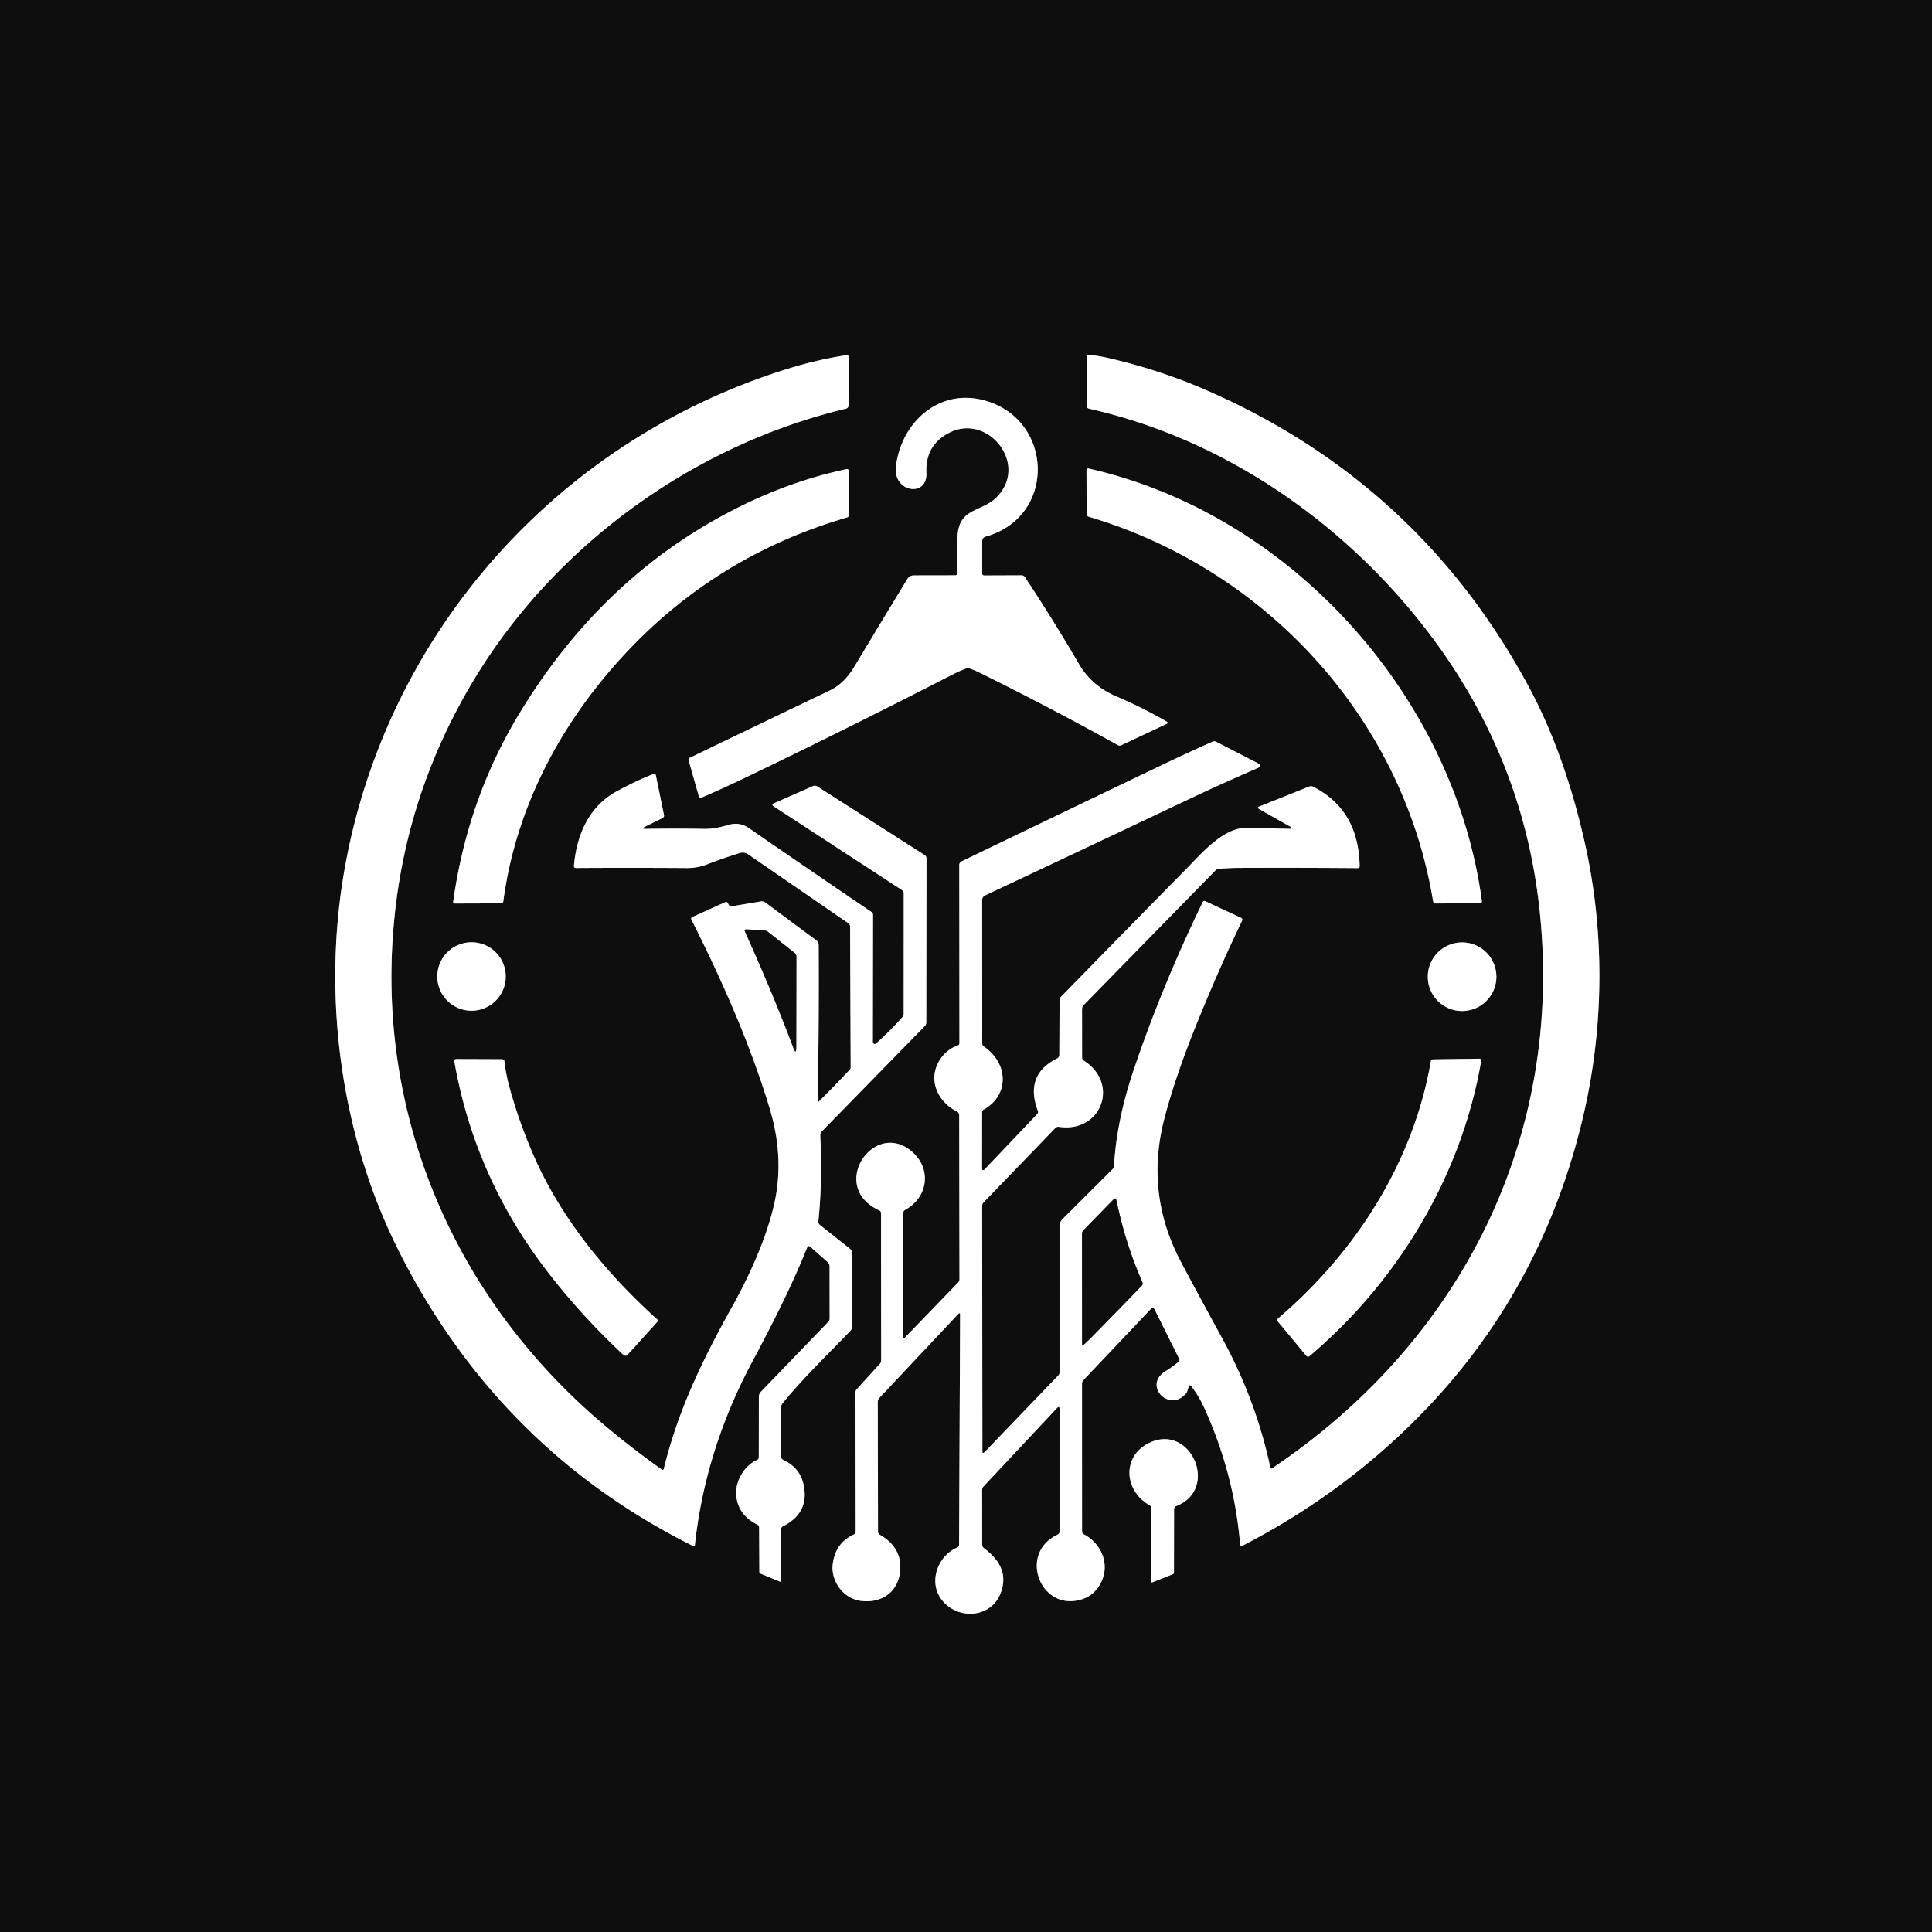
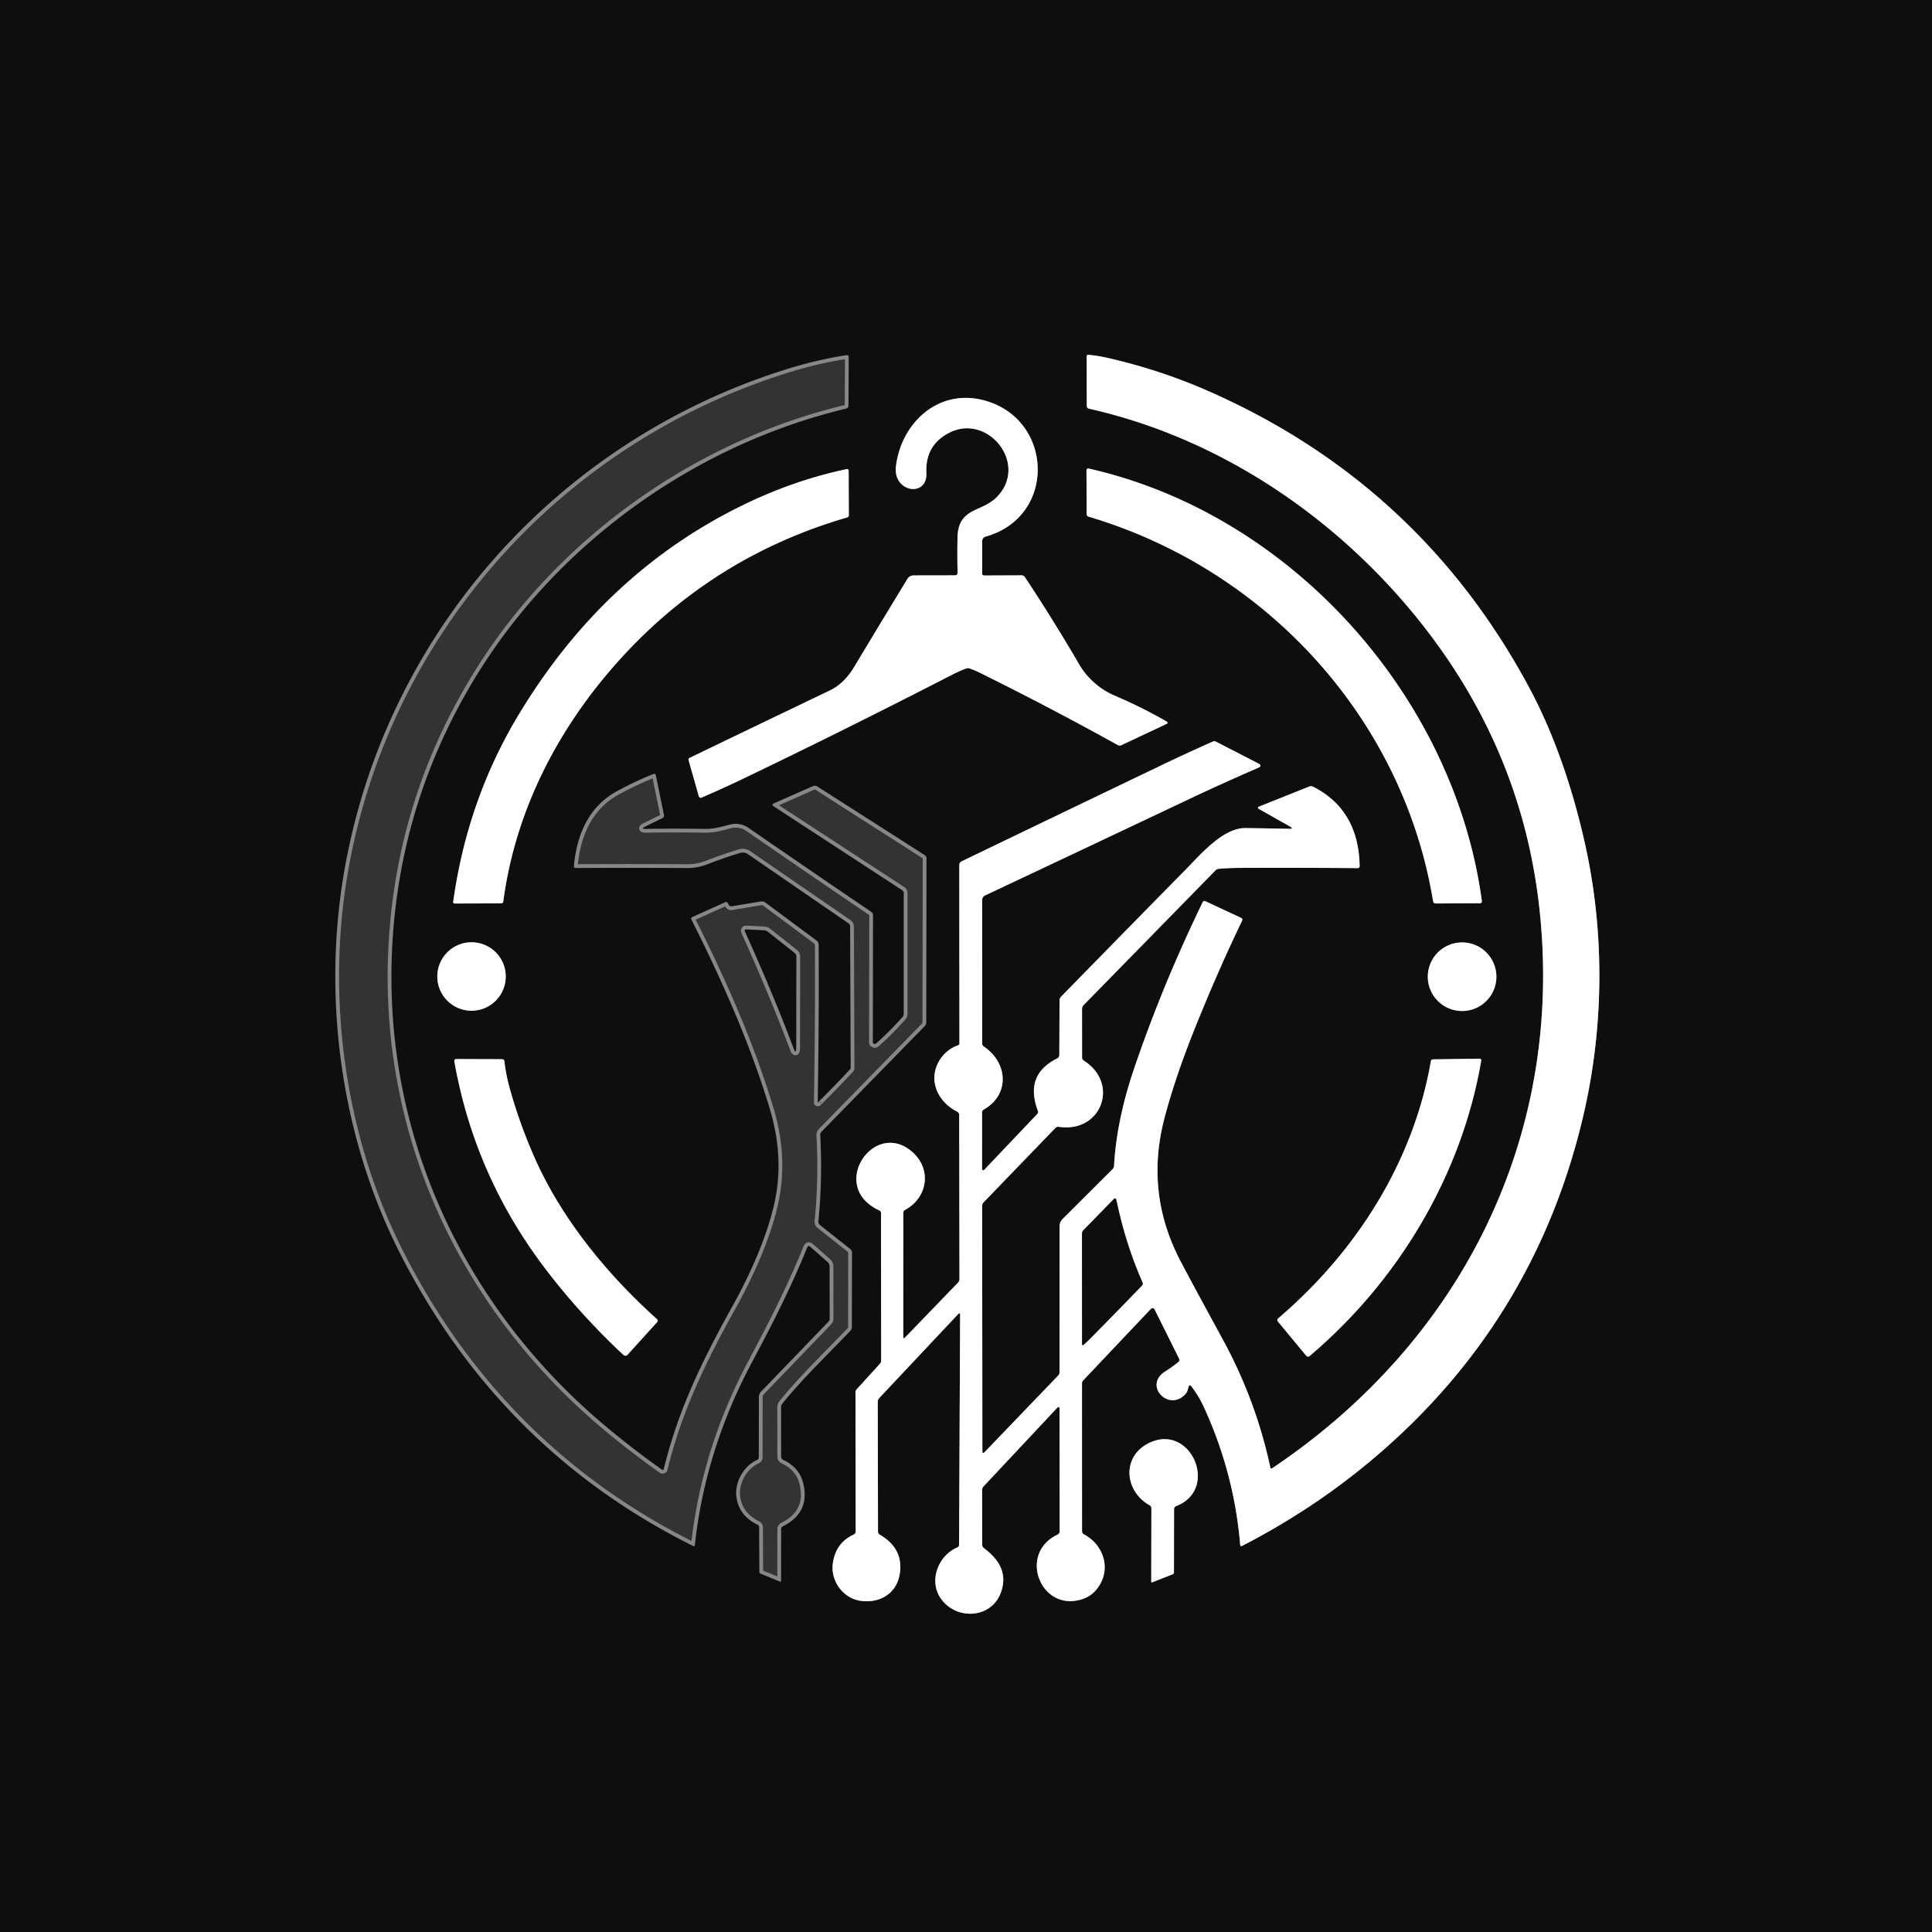
<svg xmlns="http://www.w3.org/2000/svg" version="1.1" viewBox="0.00 0.00 512.00 512.00">
  <rect x="0.00" y="0.00" width="512.00" height="512.00" fill="#333333" stroke="none" />
  <g stroke-width="2.00" fill="none" stroke-linecap="butt">
    <path stroke="#878787" vector-effect="non-scaling-stroke" d="   M 216.70 292.14   Q 217.07 270.17 216.95 250.35   A 1.40 1.39 -72.2 0 0 216.39 249.25   L 202.81 239.17   Q 202.29 238.79 201.65 238.89   L 193.99 240.17   Q 193.35 240.28 193.07 239.70   L 192.92 239.40   Q 192.67 238.88 192.13 239.12   L 183.44 243.04   A 0.46 0.46 0.0 0 0 183.22 243.67   C 191.29 259.68 198.81 276.60 203.99 293.80   Q 207.95 306.95 205.16 319.15   C 202.96 328.76 198.22 338.77 194.14 346.10   C 185.96 360.79 179.71 373.79 175.90 389.30   A 0.31 0.30 23.7 0 1 175.43 389.48   Q 167.93 384.17 160.84 378.26   C 122.73 346.48 101.27 300.33 103.96 250.53   Q 105.99 212.93 125.31 180.61   C 146.71 144.79 183.45 118.03 224.22 108.29   A 0.83 0.83 0.0 0 0 224.86 107.48   L 224.92 94.71   Q 224.93 94.03 224.26 94.13   Q 216.64 95.32 209.03 97.66   C 147.61 116.61 101.75 168.26 91.08 231.76   C 85.52 264.88 90.37 301.40 106.01 332.15   Q 132.50 384.23 183.76 409.74   A 0.27 0.26 -74.1 0 0 184.14 409.52   C 185.97 392.39 191.22 376.10 199.36 360.86   C 204.60 351.03 209.64 341.18 213.90 330.63   Q 214.19 329.91 214.77 330.43   L 219.30 334.43   Q 219.85 334.92 219.85 335.66   L 219.87 349.42   Q 219.87 349.94 219.52 350.30   L 201.65 368.84   A 1.93 1.90 -23.3 0 0 201.11 370.17   L 201.09 386.20   Q 201.09 386.70 200.64 386.90   C 197.06 388.49 194.67 392.85 195.15 396.65   Q 195.77 401.59 200.70 404.04   Q 201.18 404.27 201.18 404.81   L 201.24 416.59   A 0.46 0.46 0.0 0 0 201.54 417.02   L 206.79 419.18   A 0.15 0.15 0.0 0 0 206.99 419.04   L 207.01 405.28   Q 207.01 404.72 207.50 404.47   Q 214.72 400.84 212.88 393.15   Q 211.86 388.91 207.56 386.88   Q 207.01 386.62 207.01 386.01   L 206.99 372.99   A 1.71 1.67 65.0 0 1 207.36 371.93   C 212.84 365.15 219.44 358.90 225.36 352.67   Q 225.75 352.27 225.75 351.72   L 225.79 332.07   Q 225.80 331.38 225.26 330.95   L 217.32 324.66   Q 216.82 324.26 216.88 323.62   Q 218.00 312.44 217.37 300.89   Q 217.34 300.29 217.76 299.86   L 245.07 271.93   A 1.38 1.36 67.7 0 0 245.47 270.96   L 245.53 227.52   Q 245.53 226.91 245.01 226.58   L 216.64 208.45   Q 216.05 208.07 215.40 208.35   L 205.10 212.89   Q 204.34 213.23 205.04 213.69   L 239.04 235.88   Q 239.50 236.18 239.50 236.73   L 239.49 268.72   A 1.21 1.15 -25.3 0 1 239.19 269.50   Q 235.83 273.31 232.16 276.54   A 0.51 0.51 0.0 0 1 231.31 276.15   L 231.36 242.51   Q 231.36 241.97 230.92 241.67   Q 215.27 231.06 198.31 219.36   C 196.90 218.39 195.08 218.08 193.46 218.52   C 191.21 219.12 189.13 219.71 186.72 219.67   Q 178.59 219.54 171.20 219.67   Q 169.65 219.70 171.04 219.02   L 175.55 216.81   Q 176.07 216.55 175.96 215.98   L 173.81 205.47   Q 173.70 204.92 173.18 205.12   Q 168.47 206.96 163.41 209.73   C 156.02 213.78 152.83 221.27 152.10 229.44   Q 152.05 230.03 152.64 230.03   Q 166.72 229.94 182.00 230.04   Q 184.84 230.06 187.46 229.04   Q 191.66 227.40 196.12 226.04   A 2.48 2.46 -35.8 0 1 198.23 226.37   L 224.80 244.65   A 1.11 1.11 0.0 0 1 225.29 245.57   L 225.44 282.92   Q 225.44 283.22 225.23 283.44   Q 221.00 287.97 216.76 292.16   A 0.04 0.03 -24.2 0 1 216.70 292.14" />
    <path stroke="#878787" vector-effect="non-scaling-stroke" d="   M 341.64 219.65   Q 336.41 219.53 330.04 219.45   C 324.15 219.38 318.19 226.41 314.33 230.34   Q 297.89 247.04 281.20 264.13   Q 280.80 264.55 280.79 265.13   L 280.73 279.61   A 0.98 0.97 -13.4 0 1 280.19 280.48   Q 271.44 284.81 275.05 294.39   Q 275.23 294.86 274.89 295.22   L 260.83 310.02   A 0.34 0.34 0.0 0 1 260.25 309.79   L 260.26 294.78   Q 260.26 294.29 260.68 294.06   C 267.64 290.15 267.16 281.68 260.71 277.33   Q 260.30 277.05 260.30 276.57   L 260.28 238.49   A 1.33 1.31 -12.9 0 1 261.04 237.30   Q 285.03 226.01 315.40 211.63   Q 323.76 207.67 333.40 203.49   Q 334.66 202.94 333.44 202.31   L 322.29 196.57   Q 321.83 196.33 321.35 196.55   Q 314.61 199.55 307.98 202.72   Q 281.78 215.28 254.82 228.28   A 1.06 1.05 -13.0 0 0 254.22 229.23   L 254.26 276.50   A 0.55 0.55 0.0 0 1 253.89 277.02   Q 251.21 277.97 249.52 280.22   C 245.60 285.44 248.10 291.78 253.66 294.60   A 0.99 0.98 -76.9 0 1 254.20 295.48   L 254.27 339.00   Q 254.27 339.52 253.90 339.90   L 239.88 354.42   Q 239.37 354.95 239.37 354.22   L 239.38 321.49   Q 239.38 320.89 239.91 320.60   C 245.93 317.29 246.95 309.75 241.69 305.21   C 231.54 296.46 219.42 314.51 232.99 320.75   Q 233.48 320.97 233.48 321.52   L 233.52 360.51   Q 233.52 361.04 233.17 361.43   L 227.07 368.14   Q 226.71 368.52 226.71 369.05   L 226.77 405.81   Q 226.77 406.44 226.20 406.70   Q 221.41 408.92 220.70 414.41   C 220.10 418.99 223.46 423.55 227.97 424.22   C 233.20 425.00 237.71 422.24 238.47 416.92   Q 239.41 410.33 233.15 406.71   Q 232.68 406.44 232.68 405.89   L 232.61 371.55   A 1.56 1.53 -24.4 0 1 233.03 370.47   L 253.92 348.25   Q 254.44 347.69 254.44 348.46   L 254.17 409.31   Q 254.17 409.89 253.64 410.12   C 248.61 412.27 246.00 419.04 249.42 423.75   C 253.52 429.42 262.73 428.96 265.24 422.03   C 267.06 417.02 264.80 413.32 260.80 410.32   Q 260.29 409.94 260.29 409.31   L 260.27 394.90   A 1.49 1.47 -23.4 0 1 260.68 393.88   L 280.09 373.17   Q 280.79 372.43 280.79 373.45   L 280.82 405.77   Q 280.82 406.44 280.22 406.72   C 269.61 411.75 275.89 427.52 286.95 423.74   Q 289.78 422.78 291.43 420.02   C 294.39 415.09 292.12 409.19 287.28 406.64   Q 286.75 406.37 286.75 405.77   L 286.74 366.65   A 1.27 1.25 -23.3 0 1 287.10 365.77   L 305.02 346.84   A 0.59 0.58 -36.4 0 1 305.97 346.98   L 312.46 360.03   Q 312.73 360.58 312.26 360.96   Q 310.57 362.34 308.82 363.43   C 302.88 367.13 309.78 374.33 314.19 369.40   Q 314.54 369.02 314.69 368.52   L 314.99 367.51   Q 315.22 366.74 315.71 367.38   Q 317.62 369.81 319.05 372.91   Q 327.07 390.39 328.66 409.36   Q 328.71 409.91 329.20 409.66   Q 348.05 399.95 363.81 386.66   Q 406.60 350.59 419.49 296.10   C 425.19 272.01 425.28 246.58 419.87 222.86   Q 414.49 199.28 404.95 181.66   Q 375.89 127.94 319.76 103.44   Q 307.41 98.05 293.77 94.90   Q 291.16 94.30 288.52 94.03   Q 287.98 93.97 287.98 94.52   L 288.01 107.55   Q 288.01 108.17 288.62 108.31   C 324.95 116.46 357.40 139.24 379.56 168.96   Q 403.66 201.27 407.97 240.85   C 414.56 301.33 387.18 355.59 337.06 389.16   A 0.26 0.25 67.0 0 1 336.67 389.00   Q 332.85 371.10 324.04 354.96   Q 315.53 339.35 312.84 334.20   Q 303.39 316.16 308.60 296.28   Q 311.51 285.19 317.05 271.51   Q 323.09 256.58 329.15 244.04   Q 329.42 243.48 328.86 243.22   L 319.47 238.85   Q 318.96 238.61 318.71 239.12   Q 307.95 261.33 300.46 283.46   C 297.73 291.54 295.72 300.25 295.24 308.90   A 1.51 1.50 69.5 0 1 294.79 309.90   L 281.64 323.01   Q 280.80 323.84 280.80 325.02   L 280.79 363.71   A 1.14 1.10 -23.6 0 1 280.47 364.49   L 261.00 384.76   Q 260.34 385.45 260.34 384.50   L 260.28 319.59   A 1.42 1.40 -23.5 0 1 260.67 318.62   L 279.66 298.95   Q 280.07 298.53 280.64 298.62   C 291.92 300.28 296.75 287.13 287.23 281.09   Q 286.76 280.79 286.76 280.24   L 286.75 267.41   Q 286.75 266.78 287.20 266.33   L 322.12 230.65   A 1.43 1.42 19.5 0 1 322.99 230.24   Q 325.91 230.00 328.74 230.00   Q 344.75 229.94 359.75 230.06   Q 360.33 230.06 360.32 229.48   Q 360.03 214.60 347.99 208.49   Q 347.48 208.24 346.95 208.45   L 333.78 213.71   Q 333.00 214.02 333.73 214.43   L 341.81 219.00   Q 343.02 219.68 341.64 219.65" />
    <path stroke="#878787" vector-effect="non-scaling-stroke" d="   M 253.02 152.47   L 242.16 152.49   Q 241.04 152.50 240.45 153.46   Q 233.34 165.14 226.39 176.71   Q 223.70 181.18 219.95 182.97   Q 201.16 191.97 182.79 200.83   Q 182.37 201.03 182.49 201.48   L 185.20 211.03   A 0.53 0.53 0.0 0 0 185.93 211.37   Q 191.53 208.94 196.24 206.69   Q 223.20 193.78 252.59 178.67   Q 254.17 177.86 256.02 177.16   Q 256.49 176.98 256.97 177.15   Q 258.41 177.66 259.76 178.33   Q 278.60 187.65 296.19 197.43   Q 296.69 197.71 297.21 197.46   L 309.10 191.87   Q 309.76 191.56 309.13 191.19   Q 302.65 187.45 295.47 184.39   C 291.56 182.72 288.15 179.78 286.00 176.09   Q 279.11 164.26 271.60 152.94   A 1.06 1.04 72.4 0 0 270.71 152.47   L 260.78 152.51   A 0.49 0.49 0.0 0 1 260.29 152.02   L 260.29 143.45   Q 260.29 142.46 261.25 142.19   C 280.33 136.79 279.16 110.48 260.23 105.96   C 248.51 103.16 238.86 112.09 237.44 123.55   C 236.57 130.51 245.81 131.91 245.50 125.35   Q 245.14 117.86 251.74 114.59   C 261.88 109.59 272.63 122.95 264.23 131.66   C 260.15 135.89 253.90 134.38 253.75 142.52   Q 253.66 147.30 253.77 151.70   Q 253.79 152.46 253.02 152.47" />
    <path stroke="#878787" vector-effect="non-scaling-stroke" d="   M 392.71 238.80   C 385.42 184.80 342.41 136.38 288.59 124.19   Q 287.93 124.04 287.93 124.72   L 287.97 136.22   Q 287.97 136.76 288.49 136.92   C 335.65 150.90 371.80 190.45 379.78 238.79   Q 379.89 239.43 380.54 239.43   L 392.21 239.37   A 0.51 0.50 86.5 0 0 392.71 238.80" />
    <path stroke="#878787" vector-effect="non-scaling-stroke" d="   M 133.38 238.85   C 136.78 213.32 149.23 190.46 166.72 172.12   Q 190.71 146.95 224.51 137.12   A 0.61 0.60 -8.8 0 0 224.95 136.53   L 224.90 124.72   A 0.41 0.41 0.0 0 0 224.40 124.32   Q 209.59 127.44 195.24 134.68   C 170.54 147.14 151.62 165.87 137.41 189.49   Q 123.85 212.02 120.10 239.02   A 0.37 0.37 0.0 0 0 120.47 239.44   L 132.76 239.40   Q 133.31 239.40 133.38 238.85" />
    <path stroke="#878787" vector-effect="non-scaling-stroke" d="   M 134.03 258.78   A 9.07 9.07 0.0 0 0 124.96 249.71   A 9.07 9.07 0.0 0 0 115.89 258.78   A 9.07 9.07 0.0 0 0 124.96 267.85   A 9.07 9.07 0.0 0 0 134.03 258.78" />
    <path stroke="#878787" vector-effect="non-scaling-stroke" d="   M 396.56 258.84   A 9.09 9.09 0.0 0 0 387.47 249.75   A 9.09 9.09 0.0 0 0 378.38 258.84   A 9.09 9.09 0.0 0 0 387.47 267.93   A 9.09 9.09 0.0 0 0 396.56 258.84" />
-     <path stroke="#878787" vector-effect="non-scaling-stroke" d="   M 141.81 307.12   Q 137.70 297.92 135.00 288.12   Q 134.06 284.69 133.68 281.30   Q 133.61 280.71 133.02 280.70   L 120.99 280.66   Q 120.30 280.65 120.42 281.33   Q 125.71 311.47 144.44 336.14   Q 153.66 348.28 165.23 359.08   A 0.75 0.75 0.0 0 0 166.30 359.03   L 174.15 350.36   Q 174.51 349.96 174.11 349.60   C 160.87 337.69 149.02 323.24 141.81 307.12" />
+     <path stroke="#878787" vector-effect="non-scaling-stroke" d="   M 141.81 307.12   Q 137.70 297.92 135.00 288.12   Q 134.06 284.69 133.68 281.30   Q 133.61 280.71 133.02 280.70   L 120.99 280.66   Q 120.30 280.65 120.42 281.33   Q 153.66 348.28 165.23 359.08   A 0.75 0.75 0.0 0 0 166.30 359.03   L 174.15 350.36   Q 174.51 349.96 174.11 349.60   C 160.87 337.69 149.02 323.24 141.81 307.12" />
    <path stroke="#878787" vector-effect="non-scaling-stroke" d="   M 379.19 281.28   C 374.56 307.86 359.48 331.69 338.75 349.37   Q 338.28 349.77 338.67 350.24   L 346.12 359.23   Q 346.57 359.78 347.11 359.32   C 370.52 339.49 387.30 311.56 392.53 281.15   Q 392.63 280.55 392.02 280.56   L 379.81 280.74   Q 379.28 280.75 379.19 281.28" />
    <path stroke="#878787" vector-effect="non-scaling-stroke" d="   M 311.74 399.11   C 323.16 394.66 315.66 377.20 304.68 382.33   C 297.32 385.76 297.75 394.99 304.69 398.94   Q 305.13 399.19 305.13 399.70   L 305.09 419.16   A 0.19 0.18 79.5 0 0 305.34 419.34   L 310.78 417.19   Q 311.11 417.06 311.11 416.71   L 311.14 399.98   Q 311.14 399.34 311.74 399.11" />
    <path stroke="#878787" vector-effect="non-scaling-stroke" d="   M 197.39 246.80   Q 204.98 263.64 210.24 277.66   Q 211.00 279.71 211.01 277.52   L 211.05 253.54   Q 211.05 252.90 210.54 252.50   L 203.53 246.95   Q 203.03 246.56 202.40 246.53   L 197.73 246.30   A 0.35 0.35 0.0 0 0 197.39 246.80" />
    <path stroke="#878787" vector-effect="non-scaling-stroke" d="   M 302.75 339.83   C 299.70 332.82 297.54 326.07 295.86 318.07   Q 295.68 317.26 295.10 317.85   L 287.17 325.97   Q 286.74 326.41 286.74 327.03   L 286.76 356.26   A 0.22 0.22 0.0 0 0 287.13 356.42   Q 288.25 355.42 289.20 354.45   Q 296.57 346.98 302.59 340.72   Q 302.96 340.33 302.75 339.83" />
  </g>
  <path fill="#0e0e0e" d="   M 0.00 0.00   L 512.00 0.00   L 512.00 512.00   L 0.00 512.00   L 0.00 0.00   Z   M 216.70 292.14   Q 217.07 270.17 216.95 250.35   A 1.40 1.39 -72.2 0 0 216.39 249.25   L 202.81 239.17   Q 202.29 238.79 201.65 238.89   L 193.99 240.17   Q 193.35 240.28 193.07 239.70   L 192.92 239.40   Q 192.67 238.88 192.13 239.12   L 183.44 243.04   A 0.46 0.46 0.0 0 0 183.22 243.67   C 191.29 259.68 198.81 276.60 203.99 293.80   Q 207.95 306.95 205.16 319.15   C 202.96 328.76 198.22 338.77 194.14 346.10   C 185.96 360.79 179.71 373.79 175.90 389.30   A 0.31 0.30 23.7 0 1 175.43 389.48   Q 167.93 384.17 160.84 378.26   C 122.73 346.48 101.27 300.33 103.96 250.53   Q 105.99 212.93 125.31 180.61   C 146.71 144.79 183.45 118.03 224.22 108.29   A 0.83 0.83 0.0 0 0 224.86 107.48   L 224.92 94.71   Q 224.93 94.03 224.26 94.13   Q 216.64 95.32 209.03 97.66   C 147.61 116.61 101.75 168.26 91.08 231.76   C 85.52 264.88 90.37 301.40 106.01 332.15   Q 132.50 384.23 183.76 409.74   A 0.27 0.26 -74.1 0 0 184.14 409.52   C 185.97 392.39 191.22 376.10 199.36 360.86   C 204.60 351.03 209.64 341.18 213.90 330.63   Q 214.19 329.91 214.77 330.43   L 219.30 334.43   Q 219.85 334.92 219.85 335.66   L 219.87 349.42   Q 219.87 349.94 219.52 350.30   L 201.65 368.84   A 1.93 1.90 -23.3 0 0 201.11 370.17   L 201.09 386.20   Q 201.09 386.70 200.64 386.90   C 197.06 388.49 194.67 392.85 195.15 396.65   Q 195.77 401.59 200.70 404.04   Q 201.18 404.27 201.18 404.81   L 201.24 416.59   A 0.46 0.46 0.0 0 0 201.54 417.02   L 206.79 419.18   A 0.15 0.15 0.0 0 0 206.99 419.04   L 207.01 405.28   Q 207.01 404.72 207.50 404.47   Q 214.72 400.84 212.88 393.15   Q 211.86 388.91 207.56 386.88   Q 207.01 386.62 207.01 386.01   L 206.99 372.99   A 1.71 1.67 65.0 0 1 207.36 371.93   C 212.84 365.15 219.44 358.90 225.36 352.67   Q 225.75 352.27 225.75 351.72   L 225.79 332.07   Q 225.80 331.38 225.26 330.95   L 217.32 324.66   Q 216.82 324.26 216.88 323.62   Q 218.00 312.44 217.37 300.89   Q 217.34 300.29 217.76 299.86   L 245.07 271.93   A 1.38 1.36 67.7 0 0 245.47 270.96   L 245.53 227.52   Q 245.53 226.91 245.01 226.58   L 216.64 208.45   Q 216.05 208.07 215.40 208.35   L 205.10 212.89   Q 204.34 213.23 205.04 213.69   L 239.04 235.88   Q 239.50 236.18 239.50 236.73   L 239.49 268.72   A 1.21 1.15 -25.3 0 1 239.19 269.50   Q 235.83 273.31 232.16 276.54   A 0.51 0.51 0.0 0 1 231.31 276.15   L 231.36 242.51   Q 231.36 241.97 230.92 241.67   Q 215.27 231.06 198.31 219.36   C 196.90 218.39 195.08 218.08 193.46 218.52   C 191.21 219.12 189.13 219.71 186.72 219.67   Q 178.59 219.54 171.20 219.67   Q 169.65 219.70 171.04 219.02   L 175.55 216.81   Q 176.07 216.55 175.96 215.98   L 173.81 205.47   Q 173.70 204.92 173.18 205.12   Q 168.47 206.96 163.41 209.73   C 156.02 213.78 152.83 221.27 152.10 229.44   Q 152.05 230.03 152.64 230.03   Q 166.72 229.94 182.00 230.04   Q 184.84 230.06 187.46 229.04   Q 191.66 227.40 196.12 226.04   A 2.48 2.46 -35.8 0 1 198.23 226.37   L 224.80 244.65   A 1.11 1.11 0.0 0 1 225.29 245.57   L 225.44 282.92   Q 225.44 283.22 225.23 283.44   Q 221.00 287.97 216.76 292.16   A 0.04 0.03 -24.2 0 1 216.70 292.14   Z   M 341.64 219.65   Q 336.41 219.53 330.04 219.45   C 324.15 219.38 318.19 226.41 314.33 230.34   Q 297.89 247.04 281.20 264.13   Q 280.80 264.55 280.79 265.13   L 280.73 279.61   A 0.98 0.97 -13.4 0 1 280.19 280.48   Q 271.44 284.81 275.05 294.39   Q 275.23 294.86 274.89 295.22   L 260.83 310.02   A 0.34 0.34 0.0 0 1 260.25 309.79   L 260.26 294.78   Q 260.26 294.29 260.68 294.06   C 267.64 290.15 267.16 281.68 260.71 277.33   Q 260.30 277.05 260.30 276.57   L 260.28 238.49   A 1.33 1.31 -12.9 0 1 261.04 237.30   Q 285.03 226.01 315.40 211.63   Q 323.76 207.67 333.40 203.49   Q 334.66 202.94 333.44 202.31   L 322.29 196.57   Q 321.83 196.33 321.35 196.55   Q 314.61 199.55 307.98 202.72   Q 281.78 215.28 254.82 228.28   A 1.06 1.05 -13.0 0 0 254.22 229.23   L 254.26 276.50   A 0.55 0.55 0.0 0 1 253.89 277.02   Q 251.21 277.97 249.52 280.22   C 245.60 285.44 248.10 291.78 253.66 294.60   A 0.99 0.98 -76.9 0 1 254.20 295.48   L 254.27 339.00   Q 254.27 339.52 253.90 339.90   L 239.88 354.42   Q 239.37 354.95 239.37 354.22   L 239.38 321.49   Q 239.38 320.89 239.91 320.60   C 245.93 317.29 246.95 309.75 241.69 305.21   C 231.54 296.46 219.42 314.51 232.99 320.75   Q 233.48 320.97 233.48 321.52   L 233.52 360.51   Q 233.52 361.04 233.17 361.43   L 227.07 368.14   Q 226.71 368.52 226.71 369.05   L 226.77 405.81   Q 226.77 406.44 226.20 406.70   Q 221.41 408.92 220.70 414.41   C 220.10 418.99 223.46 423.55 227.97 424.22   C 233.20 425.00 237.71 422.24 238.47 416.92   Q 239.41 410.33 233.15 406.71   Q 232.68 406.44 232.68 405.89   L 232.61 371.55   A 1.56 1.53 -24.4 0 1 233.03 370.47   L 253.92 348.25   Q 254.44 347.69 254.44 348.46   L 254.17 409.31   Q 254.17 409.89 253.64 410.12   C 248.61 412.27 246.00 419.04 249.42 423.75   C 253.52 429.42 262.73 428.96 265.24 422.03   C 267.06 417.02 264.80 413.32 260.80 410.32   Q 260.29 409.94 260.29 409.31   L 260.27 394.90   A 1.49 1.47 -23.4 0 1 260.68 393.88   L 280.09 373.17   Q 280.79 372.43 280.79 373.45   L 280.82 405.77   Q 280.82 406.44 280.22 406.72   C 269.61 411.75 275.89 427.52 286.95 423.74   Q 289.78 422.78 291.43 420.02   C 294.39 415.09 292.12 409.19 287.28 406.64   Q 286.75 406.37 286.75 405.77   L 286.74 366.65   A 1.27 1.25 -23.3 0 1 287.10 365.77   L 305.02 346.84   A 0.59 0.58 -36.4 0 1 305.97 346.98   L 312.46 360.03   Q 312.73 360.58 312.26 360.96   Q 310.57 362.34 308.82 363.43   C 302.88 367.13 309.78 374.33 314.19 369.40   Q 314.54 369.02 314.69 368.52   L 314.99 367.51   Q 315.22 366.74 315.71 367.38   Q 317.62 369.81 319.05 372.91   Q 327.07 390.39 328.66 409.36   Q 328.71 409.91 329.20 409.66   Q 348.05 399.95 363.81 386.66   Q 406.60 350.59 419.49 296.10   C 425.19 272.01 425.28 246.58 419.87 222.86   Q 414.49 199.28 404.95 181.66   Q 375.89 127.94 319.76 103.44   Q 307.41 98.05 293.77 94.90   Q 291.16 94.30 288.52 94.03   Q 287.98 93.97 287.98 94.52   L 288.01 107.55   Q 288.01 108.17 288.62 108.31   C 324.95 116.46 357.40 139.24 379.56 168.96   Q 403.66 201.27 407.97 240.85   C 414.56 301.33 387.18 355.59 337.06 389.16   A 0.26 0.25 67.0 0 1 336.67 389.00   Q 332.85 371.10 324.04 354.96   Q 315.53 339.35 312.84 334.20   Q 303.39 316.16 308.60 296.28   Q 311.51 285.19 317.05 271.51   Q 323.09 256.58 329.15 244.04   Q 329.42 243.48 328.86 243.22   L 319.47 238.85   Q 318.96 238.61 318.71 239.12   Q 307.95 261.33 300.46 283.46   C 297.73 291.54 295.72 300.25 295.24 308.90   A 1.51 1.50 69.5 0 1 294.79 309.90   L 281.64 323.01   Q 280.80 323.84 280.80 325.02   L 280.79 363.71   A 1.14 1.10 -23.6 0 1 280.47 364.49   L 261.00 384.76   Q 260.34 385.45 260.34 384.50   L 260.28 319.59   A 1.42 1.40 -23.5 0 1 260.67 318.62   L 279.66 298.95   Q 280.07 298.53 280.64 298.62   C 291.92 300.28 296.75 287.13 287.23 281.09   Q 286.76 280.79 286.76 280.24   L 286.75 267.41   Q 286.75 266.78 287.20 266.33   L 322.12 230.65   A 1.43 1.42 19.5 0 1 322.99 230.24   Q 325.91 230.00 328.74 230.00   Q 344.75 229.94 359.75 230.06   Q 360.33 230.06 360.32 229.48   Q 360.03 214.60 347.99 208.49   Q 347.48 208.24 346.95 208.45   L 333.78 213.71   Q 333.00 214.02 333.73 214.43   L 341.81 219.00   Q 343.02 219.68 341.64 219.65   Z   M 253.02 152.47   L 242.16 152.49   Q 241.04 152.50 240.45 153.46   Q 233.34 165.14 226.39 176.71   Q 223.70 181.18 219.95 182.97   Q 201.16 191.97 182.79 200.83   Q 182.37 201.03 182.49 201.48   L 185.20 211.03   A 0.53 0.53 0.0 0 0 185.93 211.37   Q 191.53 208.94 196.24 206.69   Q 223.20 193.78 252.59 178.67   Q 254.17 177.86 256.02 177.16   Q 256.49 176.98 256.97 177.15   Q 258.41 177.66 259.76 178.33   Q 278.60 187.65 296.19 197.43   Q 296.69 197.71 297.21 197.46   L 309.10 191.87   Q 309.76 191.56 309.13 191.19   Q 302.65 187.45 295.47 184.39   C 291.56 182.72 288.15 179.78 286.00 176.09   Q 279.11 164.26 271.60 152.94   A 1.06 1.04 72.4 0 0 270.71 152.47   L 260.78 152.51   A 0.49 0.49 0.0 0 1 260.29 152.02   L 260.29 143.45   Q 260.29 142.46 261.25 142.19   C 280.33 136.79 279.16 110.48 260.23 105.96   C 248.51 103.16 238.86 112.09 237.44 123.55   C 236.57 130.51 245.81 131.91 245.50 125.35   Q 245.14 117.86 251.74 114.59   C 261.88 109.59 272.63 122.95 264.23 131.66   C 260.15 135.89 253.90 134.38 253.75 142.52   Q 253.66 147.30 253.77 151.70   Q 253.79 152.46 253.02 152.47   Z   M 392.71 238.80   C 385.42 184.80 342.41 136.38 288.59 124.19   Q 287.93 124.04 287.93 124.72   L 287.97 136.22   Q 287.97 136.76 288.49 136.92   C 335.65 150.90 371.80 190.45 379.78 238.79   Q 379.89 239.43 380.54 239.43   L 392.21 239.37   A 0.51 0.50 86.5 0 0 392.71 238.80   Z   M 133.38 238.85   C 136.78 213.32 149.23 190.46 166.72 172.12   Q 190.71 146.95 224.51 137.12   A 0.61 0.60 -8.8 0 0 224.95 136.53   L 224.90 124.72   A 0.41 0.41 0.0 0 0 224.40 124.32   Q 209.59 127.44 195.24 134.68   C 170.54 147.14 151.62 165.87 137.41 189.49   Q 123.85 212.02 120.10 239.02   A 0.37 0.37 0.0 0 0 120.47 239.44   L 132.76 239.40   Q 133.31 239.40 133.38 238.85   Z   M 134.03 258.78   A 9.07 9.07 0.0 0 0 124.96 249.71   A 9.07 9.07 0.0 0 0 115.89 258.78   A 9.07 9.07 0.0 0 0 124.96 267.85   A 9.07 9.07 0.0 0 0 134.03 258.78   Z   M 396.56 258.84   A 9.09 9.09 0.0 0 0 387.47 249.75   A 9.09 9.09 0.0 0 0 378.38 258.84   A 9.09 9.09 0.0 0 0 387.47 267.93   A 9.09 9.09 0.0 0 0 396.56 258.84   Z   M 141.81 307.12   Q 137.70 297.92 135.00 288.12   Q 134.06 284.69 133.68 281.30   Q 133.61 280.71 133.02 280.70   L 120.99 280.66   Q 120.30 280.65 120.42 281.33   Q 125.71 311.47 144.44 336.14   Q 153.66 348.28 165.23 359.08   A 0.75 0.75 0.0 0 0 166.30 359.03   L 174.15 350.36   Q 174.51 349.96 174.11 349.60   C 160.87 337.69 149.02 323.24 141.81 307.12   Z   M 379.19 281.28   C 374.56 307.86 359.48 331.69 338.75 349.37   Q 338.28 349.77 338.67 350.24   L 346.12 359.23   Q 346.57 359.78 347.11 359.32   C 370.52 339.49 387.30 311.56 392.53 281.15   Q 392.63 280.55 392.02 280.56   L 379.81 280.74   Q 379.28 280.75 379.19 281.28   Z   M 311.74 399.11   C 323.16 394.66 315.66 377.20 304.68 382.33   C 297.32 385.76 297.75 394.99 304.69 398.94   Q 305.13 399.19 305.13 399.70   L 305.09 419.16   A 0.19 0.18 79.5 0 0 305.34 419.34   L 310.78 417.19   Q 311.11 417.06 311.11 416.71   L 311.14 399.98   Q 311.14 399.34 311.74 399.11   Z" />
-   <path fill="#ffffff" d="   M 216.70 292.14   A 0.04 0.03 -24.2 0 0 216.76 292.16   Q 221.00 287.97 225.23 283.44   Q 225.44 283.22 225.44 282.92   L 225.29 245.57   A 1.11 1.11 0.0 0 0 224.80 244.65   L 198.23 226.37   A 2.48 2.46 -35.8 0 0 196.12 226.04   Q 191.66 227.40 187.46 229.04   Q 184.84 230.06 182.00 230.04   Q 166.72 229.94 152.64 230.03   Q 152.05 230.03 152.10 229.44   C 152.83 221.27 156.02 213.78 163.41 209.73   Q 168.47 206.96 173.18 205.12   Q 173.70 204.92 173.81 205.47   L 175.96 215.98   Q 176.07 216.55 175.55 216.81   L 171.04 219.02   Q 169.65 219.70 171.20 219.67   Q 178.59 219.54 186.72 219.67   C 189.13 219.71 191.21 219.12 193.46 218.52   C 195.08 218.08 196.90 218.39 198.31 219.36   Q 215.27 231.06 230.92 241.67   Q 231.36 241.97 231.36 242.51   L 231.31 276.15   A 0.51 0.51 0.0 0 0 232.16 276.54   Q 235.83 273.31 239.19 269.50   A 1.21 1.15 -25.3 0 0 239.49 268.72   L 239.50 236.73   Q 239.50 236.18 239.04 235.88   L 205.04 213.69   Q 204.34 213.23 205.10 212.89   L 215.40 208.35   Q 216.05 208.07 216.64 208.45   L 245.01 226.58   Q 245.53 226.91 245.53 227.52   L 245.47 270.96   A 1.38 1.36 67.7 0 1 245.07 271.93   L 217.76 299.86   Q 217.34 300.29 217.37 300.89   Q 218.00 312.44 216.88 323.62   Q 216.82 324.26 217.32 324.66   L 225.26 330.95   Q 225.80 331.38 225.79 332.07   L 225.75 351.72   Q 225.75 352.27 225.36 352.67   C 219.44 358.90 212.84 365.15 207.36 371.93   A 1.71 1.67 65.0 0 0 206.99 372.99   L 207.01 386.01   Q 207.01 386.62 207.56 386.88   Q 211.86 388.91 212.88 393.15   Q 214.72 400.84 207.50 404.47   Q 207.01 404.72 207.01 405.28   L 206.99 419.04   A 0.15 0.15 0.0 0 1 206.79 419.18   L 201.54 417.02   A 0.46 0.46 0.0 0 1 201.24 416.59   L 201.18 404.81   Q 201.18 404.27 200.70 404.04   Q 195.77 401.59 195.15 396.65   C 194.67 392.85 197.06 388.49 200.64 386.90   Q 201.09 386.70 201.09 386.20   L 201.11 370.17   A 1.93 1.90 -23.3 0 1 201.65 368.84   L 219.52 350.30   Q 219.87 349.94 219.87 349.42   L 219.85 335.66   Q 219.85 334.92 219.30 334.43   L 214.77 330.43   Q 214.19 329.91 213.90 330.63   C 209.64 341.18 204.60 351.03 199.36 360.86   C 191.22 376.10 185.97 392.39 184.14 409.52   A 0.27 0.26 -74.1 0 1 183.76 409.74   Q 132.50 384.23 106.01 332.15   C 90.37 301.40 85.52 264.88 91.08 231.76   C 101.75 168.26 147.61 116.61 209.03 97.66   Q 216.64 95.32 224.26 94.13   Q 224.93 94.03 224.92 94.71   L 224.86 107.48   A 0.83 0.83 0.0 0 1 224.22 108.29   C 183.45 118.03 146.71 144.79 125.31 180.61   Q 105.99 212.93 103.96 250.53   C 101.27 300.33 122.73 346.48 160.84 378.26   Q 167.93 384.17 175.43 389.48   A 0.31 0.30 23.7 0 0 175.90 389.30   C 179.71 373.79 185.96 360.79 194.14 346.10   C 198.22 338.77 202.96 328.76 205.16 319.15   Q 207.95 306.95 203.99 293.80   C 198.81 276.60 191.29 259.68 183.22 243.67   A 0.46 0.46 0.0 0 1 183.44 243.04   L 192.13 239.12   Q 192.67 238.88 192.92 239.40   L 193.07 239.70   Q 193.35 240.28 193.99 240.17   L 201.65 238.89   Q 202.29 238.79 202.81 239.17   L 216.39 249.25   A 1.40 1.39 -72.2 0 1 216.95 250.35   Q 217.07 270.17 216.70 292.14   Z   M 197.39 246.80   Q 204.98 263.64 210.24 277.66   Q 211.00 279.71 211.01 277.52   L 211.05 253.54   Q 211.05 252.90 210.54 252.50   L 203.53 246.95   Q 203.03 246.56 202.40 246.53   L 197.73 246.30   A 0.35 0.35 0.0 0 0 197.39 246.80   Z" />
  <path fill="#ffffff" d="   M 341.64 219.65   Q 343.02 219.68 341.81 219.00   L 333.73 214.43   Q 333.00 214.02 333.78 213.71   L 346.95 208.45   Q 347.48 208.24 347.99 208.49   Q 360.03 214.60 360.32 229.48   Q 360.33 230.06 359.75 230.06   Q 344.75 229.94 328.74 230.00   Q 325.91 230.00 322.99 230.24   A 1.43 1.42 19.5 0 0 322.12 230.65   L 287.20 266.33   Q 286.75 266.78 286.75 267.41   L 286.76 280.24   Q 286.76 280.79 287.23 281.09   C 296.75 287.13 291.92 300.28 280.64 298.62   Q 280.07 298.53 279.66 298.95   L 260.67 318.62   A 1.42 1.40 -23.5 0 0 260.28 319.59   L 260.34 384.50   Q 260.34 385.45 261.00 384.76   L 280.47 364.49   A 1.14 1.10 -23.6 0 0 280.79 363.71   L 280.80 325.02   Q 280.80 323.84 281.64 323.01   L 294.79 309.90   A 1.51 1.50 69.5 0 0 295.24 308.90   C 295.72 300.25 297.73 291.54 300.46 283.46   Q 307.95 261.33 318.71 239.12   Q 318.96 238.61 319.47 238.85   L 328.86 243.22   Q 329.42 243.48 329.15 244.04   Q 323.09 256.58 317.05 271.51   Q 311.51 285.19 308.60 296.28   Q 303.39 316.16 312.84 334.20   Q 315.53 339.35 324.04 354.96   Q 332.85 371.10 336.67 389.00   A 0.26 0.25 67.0 0 0 337.06 389.16   C 387.18 355.59 414.56 301.33 407.97 240.85   Q 403.66 201.27 379.56 168.96   C 357.40 139.24 324.95 116.46 288.62 108.31   Q 288.01 108.17 288.01 107.55   L 287.98 94.52   Q 287.98 93.97 288.52 94.03   Q 291.16 94.30 293.77 94.90   Q 307.41 98.05 319.76 103.44   Q 375.89 127.94 404.95 181.66   Q 414.49 199.28 419.87 222.86   C 425.28 246.58 425.19 272.01 419.49 296.10   Q 406.60 350.59 363.81 386.66   Q 348.05 399.95 329.20 409.66   Q 328.71 409.91 328.66 409.36   Q 327.07 390.39 319.05 372.91   Q 317.62 369.81 315.71 367.38   Q 315.22 366.74 314.99 367.51   L 314.69 368.52   Q 314.54 369.02 314.19 369.40   C 309.78 374.33 302.88 367.13 308.82 363.43   Q 310.57 362.34 312.26 360.96   Q 312.73 360.58 312.46 360.03   L 305.97 346.98   A 0.59 0.58 -36.4 0 0 305.02 346.84   L 287.10 365.77   A 1.27 1.25 -23.3 0 0 286.74 366.65   L 286.75 405.77   Q 286.75 406.37 287.28 406.64   C 292.12 409.19 294.39 415.09 291.43 420.02   Q 289.78 422.78 286.95 423.74   C 275.89 427.52 269.61 411.75 280.22 406.72   Q 280.82 406.44 280.82 405.77   L 280.79 373.45   Q 280.79 372.43 280.09 373.17   L 260.68 393.88   A 1.49 1.47 -23.4 0 0 260.27 394.90   L 260.29 409.31   Q 260.29 409.94 260.80 410.32   C 264.80 413.32 267.06 417.02 265.24 422.03   C 262.73 428.96 253.52 429.42 249.42 423.75   C 246.00 419.04 248.61 412.27 253.64 410.12   Q 254.17 409.89 254.17 409.31   L 254.44 348.46   Q 254.44 347.69 253.92 348.25   L 233.03 370.47   A 1.56 1.53 -24.4 0 0 232.61 371.55   L 232.68 405.89   Q 232.68 406.44 233.15 406.71   Q 239.41 410.33 238.47 416.92   C 237.71 422.24 233.20 425.00 227.97 424.22   C 223.46 423.55 220.10 418.99 220.70 414.41   Q 221.41 408.92 226.20 406.70   Q 226.77 406.44 226.77 405.81   L 226.71 369.05   Q 226.71 368.52 227.07 368.14   L 233.17 361.43   Q 233.52 361.04 233.52 360.51   L 233.48 321.52   Q 233.48 320.97 232.99 320.75   C 219.42 314.51 231.54 296.46 241.69 305.21   C 246.95 309.75 245.93 317.29 239.91 320.60   Q 239.38 320.89 239.38 321.49   L 239.37 354.22   Q 239.37 354.95 239.88 354.42   L 253.90 339.90   Q 254.27 339.52 254.27 339.00   L 254.20 295.48   A 0.99 0.98 -76.9 0 0 253.66 294.60   C 248.10 291.78 245.60 285.44 249.52 280.22   Q 251.21 277.97 253.89 277.02   A 0.55 0.55 0.0 0 0 254.26 276.50   L 254.22 229.23   A 1.06 1.05 -13.0 0 1 254.82 228.28   Q 281.78 215.28 307.98 202.72   Q 314.61 199.55 321.35 196.55   Q 321.83 196.33 322.29 196.57   L 333.44 202.31   Q 334.66 202.94 333.40 203.49   Q 323.76 207.67 315.40 211.63   Q 285.03 226.01 261.04 237.30   A 1.33 1.31 -12.9 0 0 260.28 238.49   L 260.30 276.57   Q 260.30 277.05 260.71 277.33   C 267.16 281.68 267.64 290.15 260.68 294.06   Q 260.26 294.29 260.26 294.78   L 260.25 309.79   A 0.34 0.34 0.0 0 0 260.83 310.02   L 274.89 295.22   Q 275.23 294.86 275.05 294.39   Q 271.44 284.81 280.19 280.48   A 0.98 0.97 -13.4 0 0 280.73 279.61   L 280.79 265.13   Q 280.80 264.55 281.20 264.13   Q 297.89 247.04 314.33 230.34   C 318.19 226.41 324.15 219.38 330.04 219.45   Q 336.41 219.53 341.64 219.65   Z   M 302.75 339.83   C 299.70 332.82 297.54 326.07 295.86 318.07   Q 295.68 317.26 295.10 317.85   L 287.17 325.97   Q 286.74 326.41 286.74 327.03   L 286.76 356.26   A 0.22 0.22 0.0 0 0 287.13 356.42   Q 288.25 355.42 289.20 354.45   Q 296.57 346.98 302.59 340.72   Q 302.96 340.33 302.75 339.83   Z" />
  <path fill="#ffffff" d="   M 253.77 151.70   Q 253.66 147.30 253.75 142.52   C 253.90 134.38 260.15 135.89 264.23 131.66   C 272.63 122.95 261.88 109.59 251.74 114.59   Q 245.14 117.86 245.50 125.35   C 245.81 131.91 236.57 130.51 237.44 123.55   C 238.86 112.09 248.51 103.16 260.23 105.96   C 279.16 110.48 280.33 136.79 261.25 142.19   Q 260.29 142.46 260.29 143.45   L 260.29 152.02   A 0.49 0.49 0.0 0 0 260.78 152.51   L 270.71 152.47   A 1.06 1.04 72.4 0 1 271.60 152.94   Q 279.11 164.26 286.00 176.09   C 288.15 179.78 291.56 182.72 295.47 184.39   Q 302.65 187.45 309.13 191.19   Q 309.76 191.56 309.10 191.87   L 297.21 197.46   Q 296.69 197.71 296.19 197.43   Q 278.60 187.65 259.76 178.33   Q 258.41 177.66 256.97 177.15   Q 256.49 176.98 256.02 177.16   Q 254.17 177.86 252.59 178.67   Q 223.20 193.78 196.24 206.69   Q 191.53 208.94 185.93 211.37   A 0.53 0.53 0.0 0 1 185.20 211.03   L 182.49 201.48   Q 182.37 201.03 182.79 200.83   Q 201.16 191.97 219.95 182.97   Q 223.70 181.18 226.39 176.71   Q 233.34 165.14 240.45 153.46   Q 241.04 152.50 242.16 152.49   L 253.02 152.47   Q 253.79 152.46 253.77 151.70   Z" />
  <path fill="#ffffff" d="   M 288.59 124.19   C 342.41 136.38 385.42 184.80 392.71 238.80   A 0.51 0.50 86.5 0 1 392.21 239.37   L 380.54 239.43   Q 379.89 239.43 379.78 238.79   C 371.80 190.45 335.65 150.90 288.49 136.92   Q 287.97 136.76 287.97 136.22   L 287.93 124.72   Q 287.93 124.04 288.59 124.19   Z" />
  <path fill="#ffffff" d="   M 166.72 172.12   C 149.23 190.46 136.78 213.32 133.38 238.85   Q 133.31 239.40 132.76 239.40   L 120.47 239.44   A 0.37 0.37 0.0 0 1 120.10 239.02   Q 123.85 212.02 137.41 189.49   C 151.62 165.87 170.54 147.14 195.24 134.68   Q 209.59 127.44 224.40 124.32   A 0.41 0.41 0.0 0 1 224.90 124.72   L 224.95 136.53   A 0.61 0.60 -8.8 0 1 224.51 137.12   Q 190.71 146.95 166.72 172.12   Z" />
  <path fill="#0e0e0e" d="   M 197.39 246.80   A 0.35 0.35 0.0 0 1 197.73 246.30   L 202.40 246.53   Q 203.03 246.56 203.53 246.95   L 210.54 252.50   Q 211.05 252.90 211.05 253.54   L 211.01 277.52   Q 211.00 279.71 210.24 277.66   Q 204.98 263.64 197.39 246.80   Z" />
  <circle fill="#ffffff" cx="124.96" cy="258.78" r="9.07" />
  <circle fill="#ffffff" cx="387.47" cy="258.84" r="9.09" />
  <path fill="#ffffff" d="   M 141.81 307.12   C 149.02 323.24 160.87 337.69 174.11 349.60   Q 174.51 349.96 174.15 350.36   L 166.30 359.03   A 0.75 0.75 0.0 0 1 165.23 359.08   Q 153.66 348.28 144.44 336.14   Q 125.71 311.47 120.42 281.33   Q 120.30 280.65 120.99 280.66   L 133.02 280.70   Q 133.61 280.71 133.68 281.30   Q 134.06 284.69 135.00 288.12   Q 137.70 297.92 141.81 307.12   Z" />
  <path fill="#ffffff" d="   M 338.75 349.37   C 359.48 331.69 374.56 307.86 379.19 281.28   Q 379.28 280.75 379.81 280.74   L 392.02 280.56   Q 392.63 280.55 392.53 281.15   C 387.30 311.56 370.52 339.49 347.11 359.32   Q 346.57 359.78 346.12 359.23   L 338.67 350.24   Q 338.28 349.77 338.75 349.37   Z" />
  <path fill="#0e0e0e" d="   M 295.86 318.07   C 297.54 326.07 299.70 332.82 302.75 339.83   Q 302.96 340.33 302.59 340.72   Q 296.57 346.98 289.20 354.45   Q 288.25 355.42 287.13 356.42   A 0.22 0.22 0.0 0 1 286.76 356.26   L 286.74 327.03   Q 286.74 326.41 287.17 325.97   L 295.10 317.85   Q 295.68 317.26 295.86 318.07   Z" />
  <path fill="#ffffff" d="   M 311.14 399.98   L 311.11 416.71   Q 311.11 417.06 310.78 417.19   L 305.34 419.34   A 0.19 0.18 79.5 0 1 305.09 419.16   L 305.13 399.70   Q 305.13 399.19 304.69 398.94   C 297.75 394.99 297.32 385.76 304.68 382.33   C 315.66 377.20 323.16 394.66 311.74 399.11   Q 311.14 399.34 311.14 399.98   Z" />
</svg>